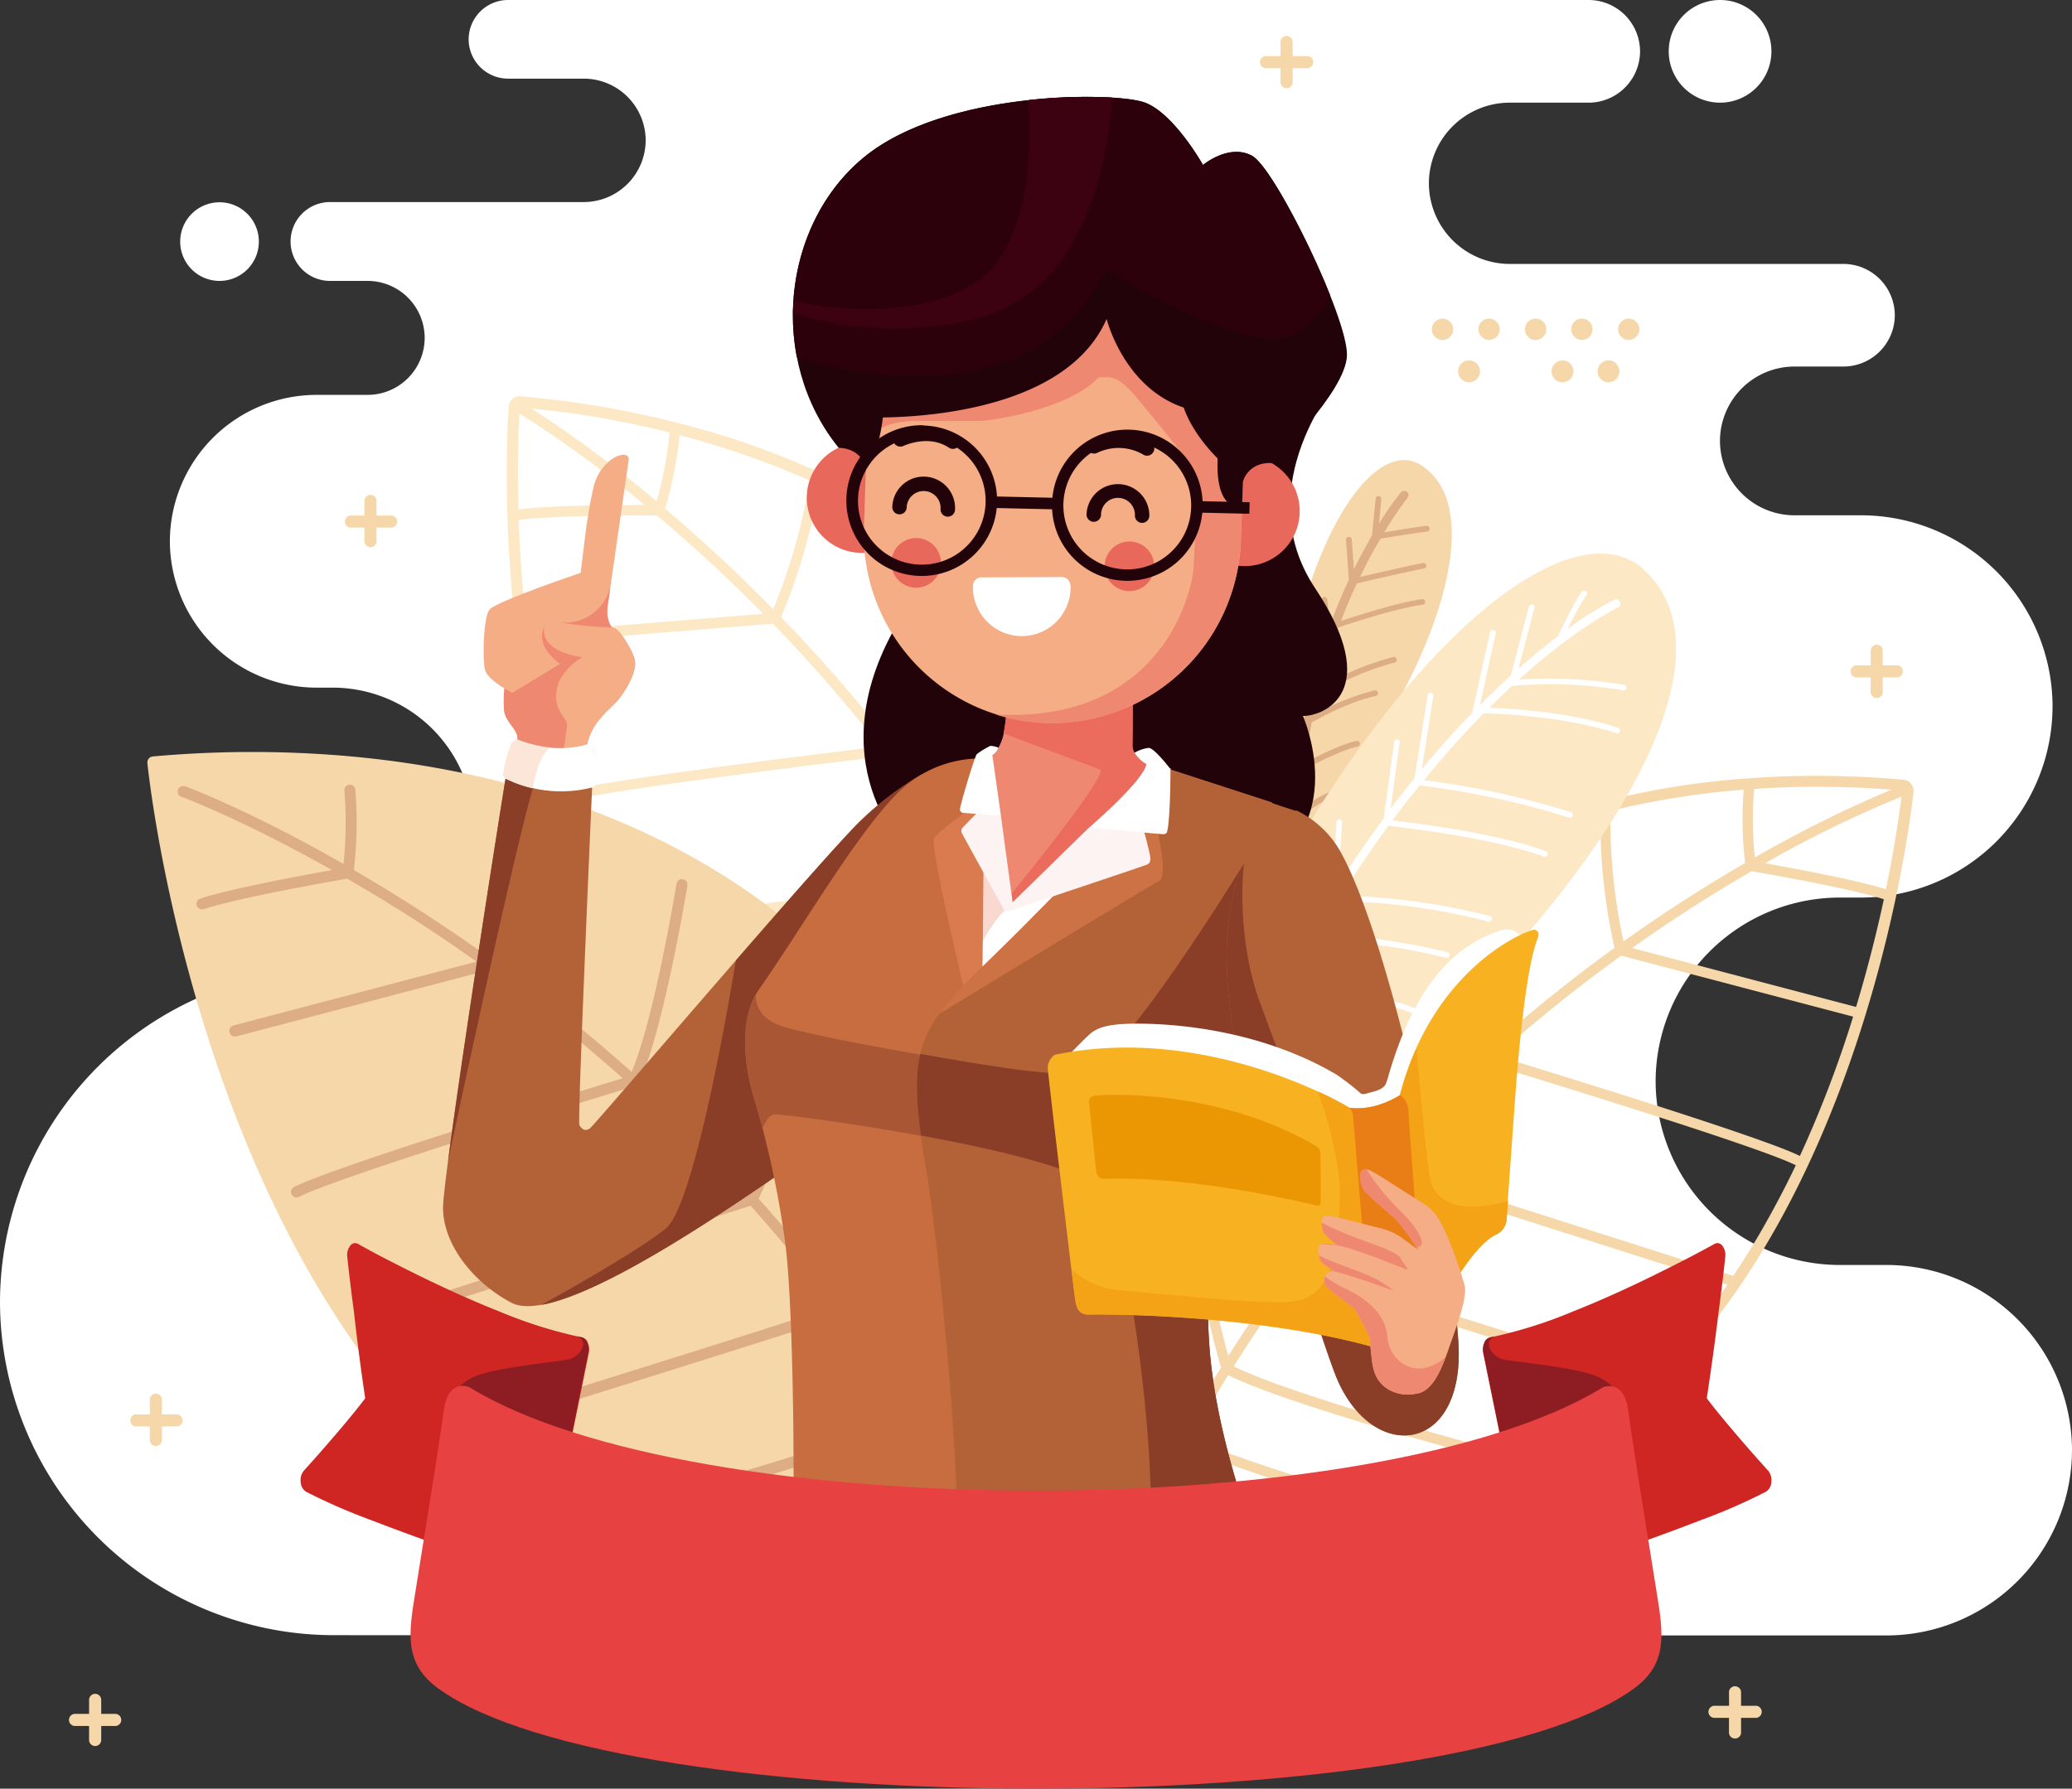
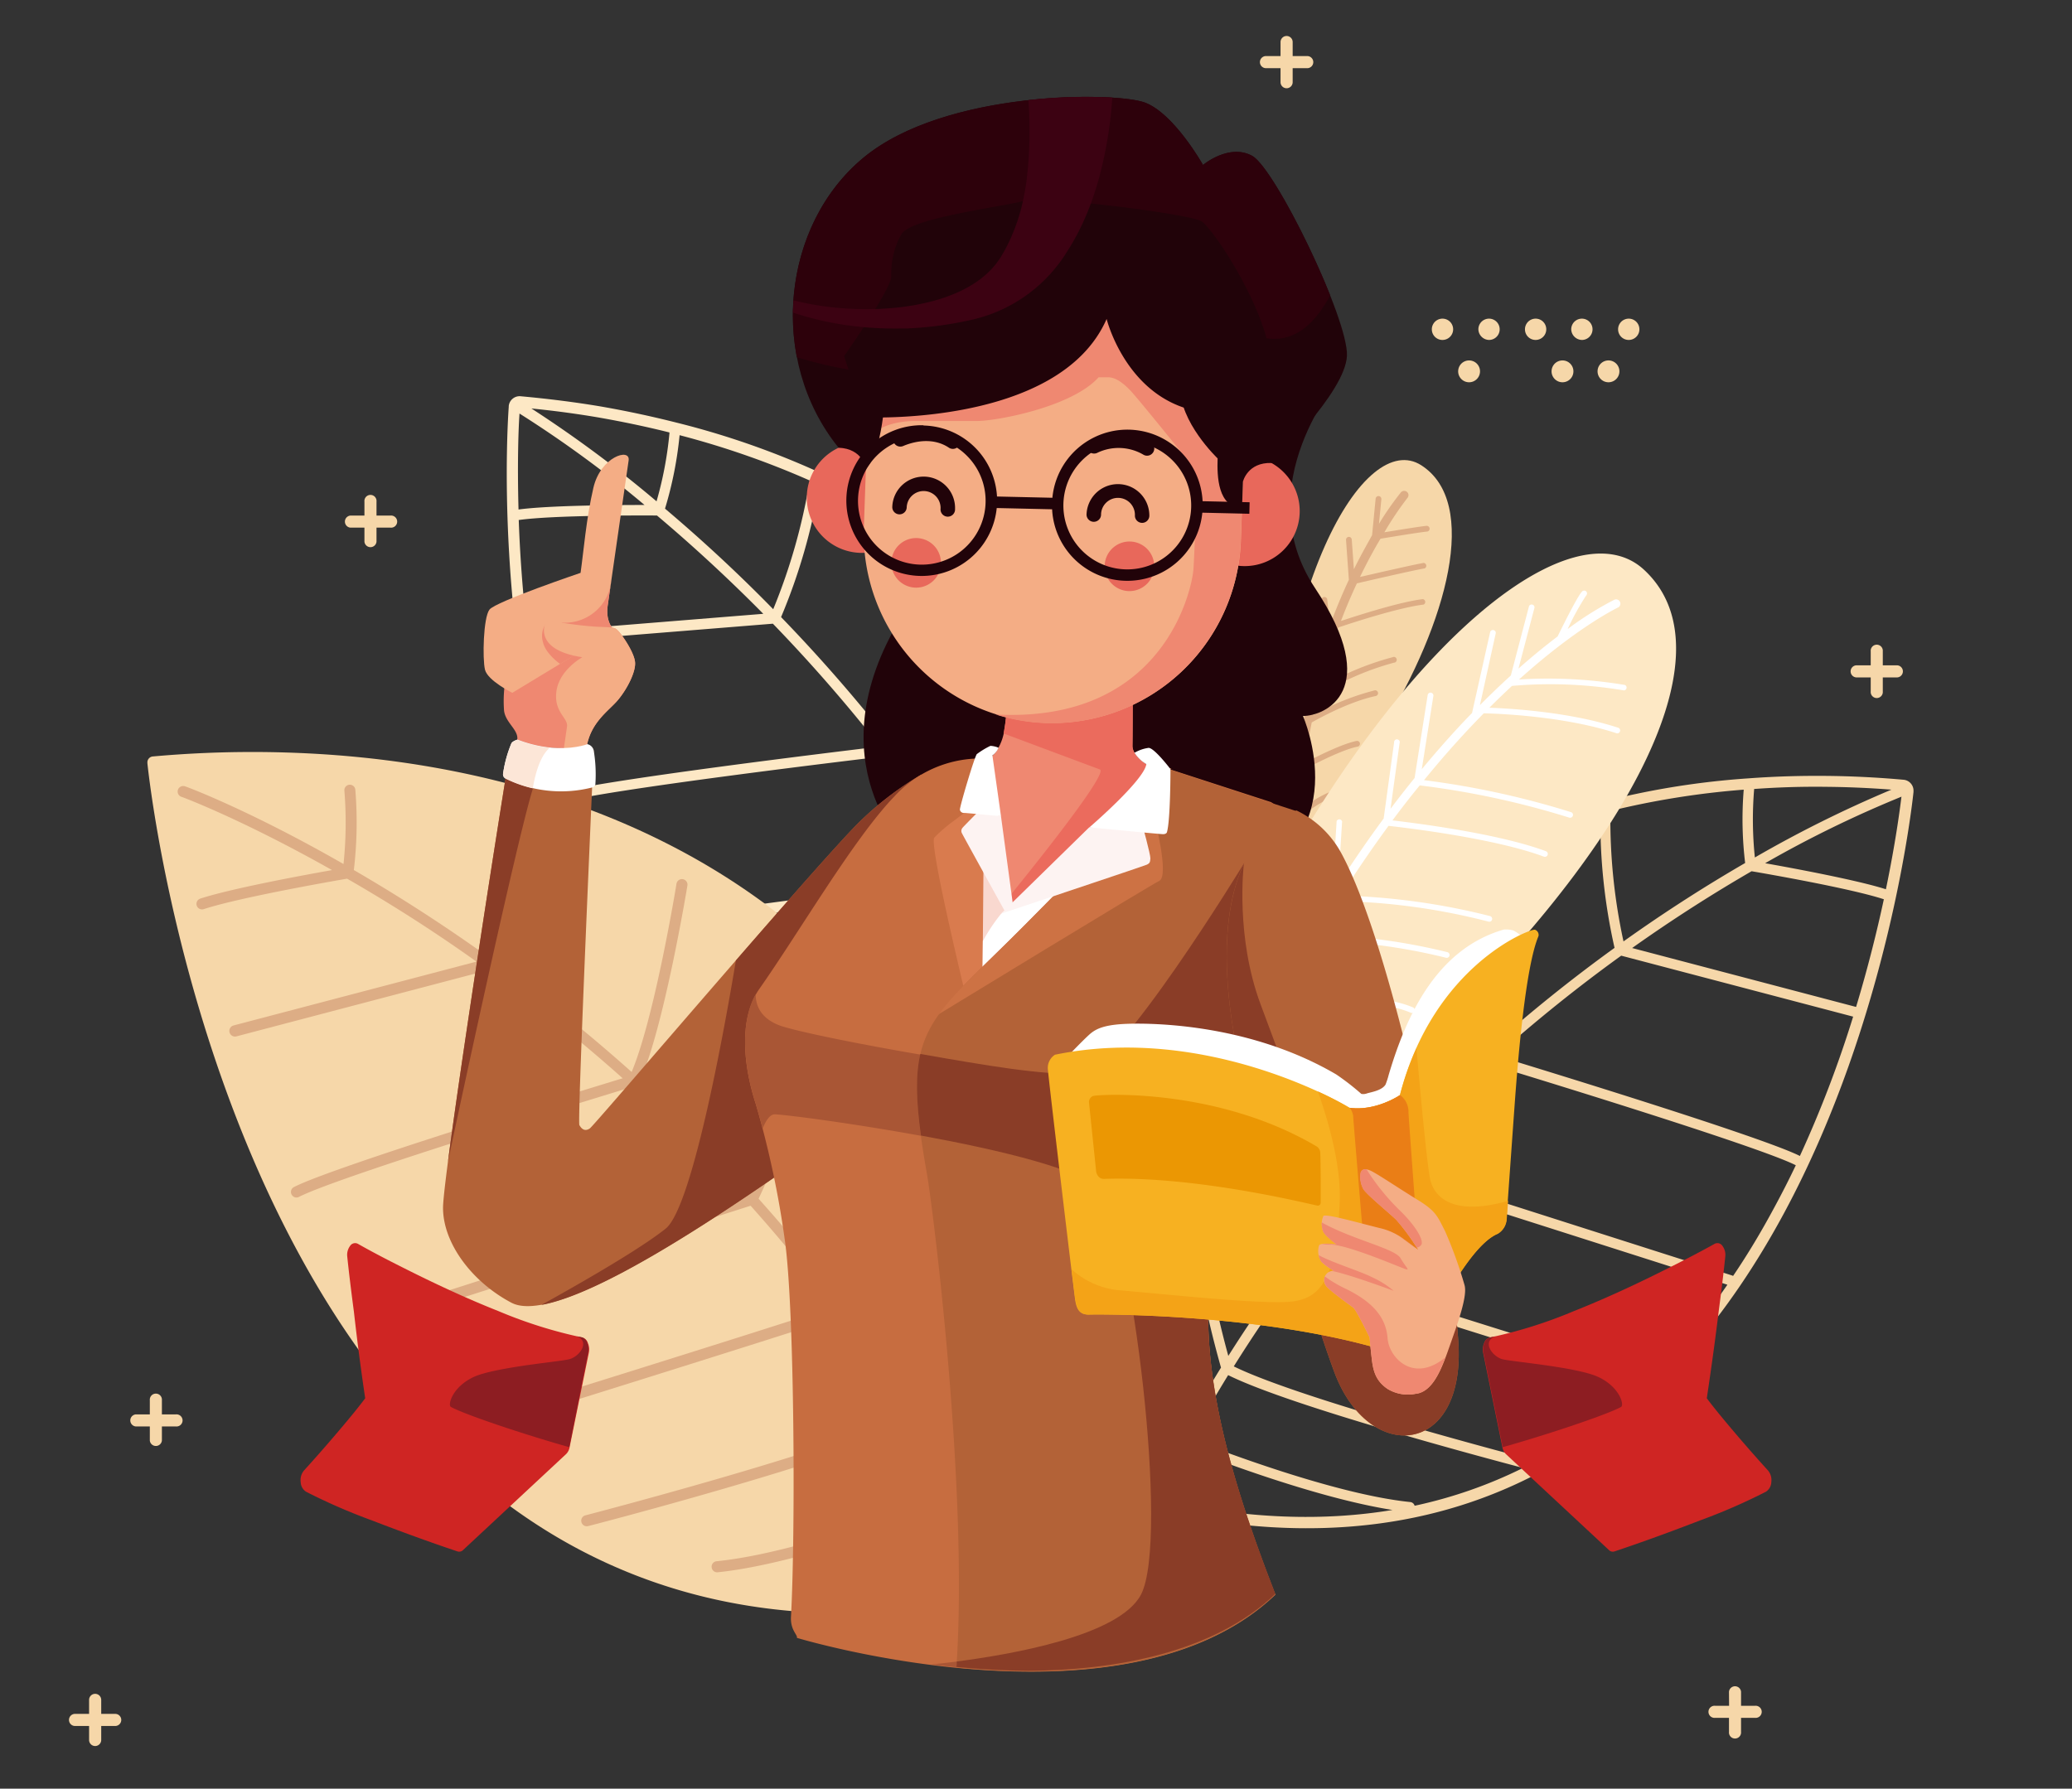
<svg xmlns="http://www.w3.org/2000/svg" viewBox="0 0 379.34 327.54">
  <rect x="0" y="0" width="379.34" height="327.54" fill="#333333" stroke="none" />
  <defs>
    <style>.cls-1{fill:#fff;}.cls-1,.cls-10,.cls-11,.cls-12,.cls-13,.cls-14,.cls-15,.cls-16,.cls-17,.cls-18,.cls-19,.cls-2,.cls-20,.cls-21,.cls-22,.cls-23,.cls-24,.cls-25,.cls-26,.cls-27,.cls-3,.cls-4,.cls-5,.cls-6,.cls-7,.cls-8,.cls-9{fill-rule:evenodd;}.cls-2{fill:#fde8c5;}.cls-3{fill:#f6d7a9;}.cls-4{fill:#ddad85;}.cls-5{fill:#210309;}.cls-6{fill:#ef8871;}.cls-7{fill:#f4ad85;}.cls-8{fill:#b36237;}.cls-9{fill:#8a3d27;}.cls-10{fill:#c76d40;}.cls-11{fill:#a95635;}.cls-12{fill:#d97b4e;}.cls-13{fill:#f9d8cf;}.cls-14{fill:#cd7244;}.cls-15{fill:#eb6b5d;}.cls-16{fill:#cf2523;}.cls-17{fill:#8d1d22;}.cls-18{fill:#e74142;}.cls-19{fill:#e8685b;}.cls-20{fill:#2d010b;}.cls-21{fill:#fdf3f2;}.cls-22{fill:#f7b121;}.cls-23{fill:#f4a317;}.cls-24{fill:#ea7e16;}.cls-25{fill:#3c0212;}.cls-26{fill:#fce6d7;}.cls-27{fill:#eb9703;}</style>
  </defs>
  <g id="Layer_2" data-name="Layer 2">
    <g id="OBJECTS">
-       <path class="cls-1" d="M61,299.43a61.16,61.16,0,0,1-61-61H0a61.15,61.15,0,0,1,61-61h0A25.85,25.85,0,0,0,86.75,151.7h0A25.85,25.85,0,0,0,61,125.92H57.91A26.88,26.88,0,0,1,31.1,99.12h0A26.88,26.88,0,0,1,57.91,72.31h9.41A10.46,10.46,0,0,0,77.75,61.88h0A10.46,10.46,0,0,0,67.32,51.44H60.4a7.22,7.22,0,0,1-7.2-7.2h0A7.22,7.22,0,0,1,60.4,37h46.5a11.35,11.35,0,0,0,11.31-11.32h0A11.35,11.35,0,0,0,106.9,14.4H93a7.22,7.22,0,0,1-7.2-7.2h0A7.22,7.22,0,0,1,93,0H290.86a9.43,9.43,0,0,1,9.4,9.4h0a9.43,9.43,0,0,1-9.4,9.4h-14.5A14.8,14.8,0,0,0,261.6,33.56h0a14.81,14.81,0,0,0,14.76,14.77H337.5a9.43,9.43,0,0,1,9.4,9.4h0a9.42,9.42,0,0,1-9.4,9.39h-9a13.65,13.65,0,0,0-13.61,13.62h0a13.65,13.65,0,0,0,13.61,13.62h12.28a35.08,35.08,0,0,1,35,35h0a35.08,35.08,0,0,1-35,35h-4A33.74,33.74,0,0,0,303.11,198h0a33.74,33.74,0,0,0,33.64,33.64h8.67a34,34,0,0,1,33.92,33.92h0a34,34,0,0,1-33.92,33.92ZM314.91,18.8a9.4,9.4,0,1,0-9.4-9.4,9.4,9.4,0,0,0,9.4,9.4ZM40.19,51.44a7.2,7.2,0,1,0-7.2-7.2A7.2,7.2,0,0,0,40.19,51.44Z" />
      <path class="cls-2" d="M211.46,229.94q1.9-7.49,3.15-14.65c.85-4.85,1.46-9.55,1.86-14.12,1.5-17.1,0-32.35-3.88-45.84a100.79,100.79,0,0,0-20.18-37.72,114.91,114.91,0,0,0-29.55-24.49,150.52,150.52,0,0,0-39-15.73q-7-1.77-14.11-3C105,73.6,100.14,73,95.31,72.56h0a2,2,0,0,0-2.17,1.81v.14c-.14,1.89-3,42.41,10,81.78,13.12,39.84,42.3,78.5,106.47,75.2a2,2,0,0,0,1.2-.47,2.06,2.06,0,0,0,.64-1.07ZM95.13,75.74A209.4,209.4,0,0,1,118,92.47c-5.35,0-17.49.08-23.07.83-.24-8.76,0-15.08.18-17.56ZM95,95.22h0c6.45-.9,22.84-.84,25.28-.82,5.93,5,12.55,11,19.46,18l-43.19,3.49c-.9-7.65-1.37-14.69-1.58-20.71Zm1.81,22.6,44.69-3.61a290,290,0,0,1,19.62,22.49c-8.93,1.07-51.61,6.26-59.08,8.5a214.5,214.5,0,0,1-5.23-27.38ZM102.54,147c7.53-2.3,54.63-7.95,60-8.58,5.23,6.77,10.4,14.1,15.36,22l-67.19,8.95a.84.84,0,0,0-.24.07c-2-4.56-3.77-9.19-5.3-13.84-.94-2.86-1.8-5.74-2.58-8.6Zm8.68,24.23,67.74-9c3.84,6.22,7.54,12.78,11,19.69-11,1.65-67,8.7-67.15,8.72a.86.86,0,0,0-.42.16,119.8,119.8,0,0,1-11.21-19.54Zm12.42,21.2c5.93-.75,58.35-7.36,67.26-8.75,3,6,5.8,12.26,8.41,18.77-13.63,4-57.73,7.38-57.86,7.39a.94.94,0,0,0-.65.33,92.56,92.56,0,0,1-17.16-17.74Zm19.11,19.22c7.07-.57,44.83-3.75,57.27-7.42q2.49,6.33,4.7,13c-5.15,1-28.18,5.46-42.36,4.4a1,1,0,0,0-.94.54,85.93,85.93,0,0,1-18.67-10.5Zm22.65,12c14.66.31,35.52-3.75,39.92-4.64q1.65,5.1,3.12,10.39c-16.66.73-30.89-1.43-43-5.75Zm44.51,3.9q-1.38-4.85-2.91-9.54c2.88-5,5.95-14,7.57-19,0,.65-.1,1.3-.15,1.95q-.6,6.77-1.84,14-1.08,6.15-2.67,12.68Zm5-33.52a1,1,0,0,0-1,.68s-3.93,13.34-7.72,20.81q-2.15-6.36-4.55-12.44a186.6,186.6,0,0,0,12.16-32.22,128.21,128.21,0,0,1,1.07,23.17Zm-1.59-26.49a1,1,0,0,0-.78.71,182.83,182.83,0,0,1-11.82,32.44c-2.54-6.26-5.28-12.28-8.16-18.07,1.69-3.07,11.59-21.41,15.07-35.74,1.13,2.9,2.14,5.88,3,9a108.55,108.55,0,0,1,2.66,11.7Zm-6.68-23.08a1,1,0,0,0-.57.68c-2.84,13-11.73,30.15-14.55,35.4-3.46-6.78-7.11-13.24-10.89-19.37,11.64-16.39,15.51-30.74,16.35-34.34a98.52,98.52,0,0,1,9.66,17.63Zm-11-19.46a1,1,0,0,0-.39.59s-2.94,15.52-15.76,33.83c-5-7.92-10.15-15.28-15.4-22.07,5.31-7.86,12.76-28.46,13.77-31.27a106.19,106.19,0,0,1,13,12.81q2.5,3,4.79,6.11Zm-19.3-20.17a.9.9,0,0,0-.16.29c0,.06-7.79,22-13.33,30.63A292,292,0,0,0,143,113a107.78,107.78,0,0,0,7-24.24q6.06,2.81,11.77,6.14a119.61,119.61,0,0,1,14.52,10ZM148.27,88a1.09,1.09,0,0,0-.07.24,107.52,107.52,0,0,1-6.64,23.32c-7-7.17-13.77-13.31-19.81-18.42a69.3,69.3,0,0,0,2.67-13.45A156.44,156.44,0,0,1,148.27,88Zm-25.71-8.78,0,.14a67.7,67.7,0,0,1-2.36,12.44,223.4,223.4,0,0,0-22.91-17q6.1.6,12.19,1.63C113.83,77.19,118.21,78.1,122.56,79.19Z" />
      <path class="cls-3" d="M188.36,290.42a204.18,204.18,0,0,0-.13-33.07c-3.58-40.18-20-68.84-43.25-88s-53.27-28.86-84.16-31.12a203.25,203.25,0,0,0-32.83.29,1.08,1.08,0,0,0-1,1.18.34.34,0,0,0,0,.1c.32,3.09,19.37,184.4,160.51,151.69A1.08,1.08,0,0,0,188.36,290.42Z" />
      <path class="cls-4" d="M33.9,144a1,1,0,0,0-.72,1.9c.1,0,11.13,4.13,27.61,13.43-5.64,1-18.52,3.39-24.12,5.22a1,1,0,0,0,.63,1.93c6.57-2.15,23.69-5.14,26.25-5.58C70.67,165,78.7,170,87.23,176.09L42.76,187.78a1,1,0,0,0,.52,2l46.09-12.12A307.14,307.14,0,0,1,114,197.45c-9.15,2.79-53,16.23-60.18,19.92a1,1,0,0,0-.44,1.36,1,1,0,0,0,1.36.44c7.4-3.8,55.57-18.48,61-20.14,6.72,6.1,13.48,12.79,20.13,20.11L67.43,241a1,1,0,1,0,.62,1.93l69.37-22.14c5.17,5.78,10.26,11.94,15.19,18.5-11.15,3.78-68.33,21.56-68.5,21.61a1,1,0,0,0,.6,1.94c.18-.06,59.6-18.55,69.18-21.84,4.22,5.71,8.34,11.72,12.28,18-13.51,6.67-58.91,18.46-59,18.49a1,1,0,0,0-.72,1.24,1,1,0,0,0,1.23.72c.14,0,46-11.94,59.61-18.72q3.78,6.14,7.32,12.67c-5.18,2.05-28.41,11-43.41,12.49a1,1,0,0,0-.91,1.11,1,1,0,0,0,1.11.91c15.47-1.58,39.42-10.83,44.18-12.72q2.75,5.16,5.32,10.55a1,1,0,1,0,1.83-.88q-2.7-5.64-5.58-11c3-8.29,4.87-25.34,4.87-25.39a1,1,0,1,0-2-.22s-1.62,14.66-4.19,23.16q-3.42-6.24-7.06-12.14A196.6,196.6,0,0,0,175.59,221a1,1,0,0,0-.94-1.08,1,1,0,0,0-1.08.94A193.8,193.8,0,0,1,167.26,257c-3.82-6.06-7.8-11.84-11.88-17.35,1.23-3.63,8.54-25.85,9.15-41.57a1,1,0,0,0-1-1.05,1,1,0,0,0-1.05,1c-.54,14.12-6.63,33.67-8.6,39.68-4.87-6.45-9.89-12.51-15-18.2,10.52-22.28,10.71-39.8,10.71-39.85a1,1,0,1,0-2,0c0,.05-.19,16.75-10.16,38.26-6.66-7.35-13.45-14.06-20.19-20.18,4.38-9.87,8.6-35.51,8.61-35.58a1,1,0,0,0-2-.33c0,.08-4,24.47-8.21,34.47a310.71,310.71,0,0,0-25-20.11c3.22-12.85,2.85-26.87,2.85-26.91a1,1,0,0,0-2,0,113.81,113.81,0,0,1-2.59,25.6c-8.68-6.19-16.86-11.35-24.12-15.56a73.87,73.87,0,0,0,.27-14.71,1,1,0,1,0-2,.18,73.08,73.08,0,0,1-.16,13.43C45.64,148.32,34,144,33.9,144Z" />
      <path class="cls-3" d="M209.44,274.59q-.56-7.54-.52-14.67c0-4.82.24-9.47.63-13.94,1.5-16.75,5.57-31.2,11.63-43.54a98.72,98.72,0,0,1,26-32.91A112.37,112.37,0,0,1,279.85,151a147.07,147.07,0,0,1,40.27-8.47c4.68-.35,9.39-.49,14.12-.45s9.56.28,14.3.71h0a2,2,0,0,1,1.78,2.12l0,.13c-.19,1.85-4.46,41.41-23.73,77.16-19.5,36.16-54.29,68.43-115.62,54.22a2,2,0,0,1-1.07-.67,1.94,1.94,0,0,1-.44-1.14ZM348.16,145.87a207.67,207.67,0,0,0-25,12.2c5.16.92,16.86,3.09,22.11,4.77,1.74-8.4,2.56-14.55,2.85-17Zm-3.24,18.81h0c-6.07-2-21.88-4.74-24.24-5.14-6.58,3.81-14,8.47-21.87,14.06l41,10.79c2.18-7.22,3.84-13.93,5.08-19.7Zm-5.63,21.49L296.81,175A283.68,283.68,0,0,0,274,193.32c8.43,2.57,48.7,14.91,55.52,18.36a209.26,209.26,0,0,0,9.75-25.51Zm-10.54,27.2c-6.86-3.51-51.32-17.06-56.35-18.59-6.21,5.63-12.45,11.81-18.59,18.57l63.26,20.2a1.12,1.12,0,0,1,.22.1c2.72-4,5.22-8.21,7.49-12.43q2.12-3.9,4-7.85Zm-12.54,21.87-63.78-20.36c-4.77,5.34-9.47,11-14,17.09,10.3,3.49,63.1,19.91,63.26,20a.85.85,0,0,1,.38.22,117,117,0,0,0,14.17-16.92Zm-15.62,18.32c-5.6-1.74-55-17.14-63.37-20-3.9,5.27-7.7,10.82-11.34,16.65,12.47,6.16,54.41,17.05,54.53,17.08a.94.94,0,0,1,.57.44,91.37,91.37,0,0,0,19.61-14.16Zm-21.74,15.25c-6.72-1.77-42.6-11.33-54-17q-3.49,5.67-6.76,11.71c4.78,1.88,26.24,10.12,40.09,11.53a.93.93,0,0,1,.81.68,84.37,84.37,0,0,0,19.82-6.91Zm-23.91,7.69c-14.2-2.22-33.62-9.72-37.7-11.34q-2.48,4.63-4.8,9.49c15.93,3.57,30,3.93,42.5,1.85Zm-43.6-3.89q2.16-4.44,4.44-8.7c-1.91-5.31-3.33-14.51-4-19.67l-.18,1.91q-.58,6.63-.62,13.77,0,6.12.39,12.69Zm1-33.18a.92.92,0,0,1,.81.82s1.49,13.55,3.86,21.4q3.17-5.77,6.53-11.22a183.38,183.38,0,0,1-6.18-33.17,124.42,124.42,0,0,0-5,22.17Zm6.08-25.28a.92.92,0,0,1,.63.82,178.92,178.92,0,0,0,5.83,33.32q5.3-8.4,11-16c-1.1-3.26-7.49-22.65-8.38-37.06q-2.39,3.89-4.46,8.12a107.81,107.81,0,0,0-4.59,10.82ZM228.83,193a1,1,0,0,1,.44.76c.49,13,6.12,31.09,7.94,36.64,4.5-5.95,9.13-11.55,13.83-16.81-8.4-17.81-9.67-32.31-9.86-35.93A95.89,95.89,0,0,0,228.83,193Zm13.92-16.88a1,1,0,0,1,.27.64s.17,15.46,9.38,35.33c6.16-6.78,12.42-13,18.65-18.64-3.77-8.49-7.41-29.63-7.9-32.53a105.72,105.72,0,0,0-14.73,10.13q-2.92,2.41-5.67,5.07ZM264.83,160a1.15,1.15,0,0,1,.11.31c0,.07,3.72,22.59,7.58,31.84a283.13,283.13,0,0,1,23.07-18.58A105.45,105.45,0,0,1,293,149q-6.33,1.65-12.41,3.89A118.51,118.51,0,0,0,264.83,160Zm30-11.49a1,1,0,0,1,0,.25,105,105,0,0,0,2.4,23.63c8-5.71,15.56-10.47,22.27-14.36a66.74,66.74,0,0,1-.26-13.43,152.17,152.17,0,0,0-24.44,3.91Zm26.31-4.05a.38.38,0,0,1,0,.15,67.12,67.12,0,0,0,.14,12.41,219.92,219.92,0,0,1,25-12.42q-6-.47-12-.52Q327.69,144,321.11,144.48Z" />
      <path class="cls-3" d="M242.63,161c.76-6,3.16-15.64,10.3-27.33,12.14-19.82,17.95-41.66,7.26-48.48-10.29-6.57-27.48,21.55-28,73.79l10.4,2Z" />
      <path class="cls-4" d="M257.68,91.17a.78.78,0,0,0-.11-1.11.79.79,0,0,0-1.11.12,54.72,54.72,0,0,0-4,5.74l.44-4.51a.54.54,0,0,0-.47-.57.53.53,0,0,0-.58.47l-.65,6.7c-1,1.79-2.17,3.87-3.33,6.23l-.39-5.44a.53.53,0,0,0-.56-.49.54.54,0,0,0-.49.57l.52,7.29c-1.16,2.49-2.33,5.26-3.45,8.29l-.51-4.71a.53.53,0,0,0-1.05.12l.75,6.87c-1.11,3.22-2.15,6.72-3,10.48l-1-4.44a.52.52,0,1,0-1,.23l1.46,6.59c-.78,3.58-1.44,7.38-1.92,11.39L236,138.55a.53.53,0,0,0-.7-.25.53.53,0,0,0-.25.7l1.88,4c-.32,3.08-.54,6.28-.62,9.6l-1.25-2.39a.53.53,0,0,0-.93.49l2.14,4.11c0,1.64,0,3.3.06,5l1.59.31c-.06-1.7-.08-3.36-.07-5,.89-.94,3.08-3.18,4.45-3.75a.53.53,0,0,0,.28-.69.53.53,0,0,0-.69-.28,16.41,16.41,0,0,0-4,3.19c0-1.28.06-2.55.12-3.8a22.33,22.33,0,0,1,5.7-3.73.53.53,0,0,0,.3-.68.52.52,0,0,0-.68-.3,21.14,21.14,0,0,0-5.24,3.28q.22-3.84.68-7.45c1.67-.89,7-3.66,9.79-4.19a.53.53,0,0,0,.41-.62.52.52,0,0,0-.61-.42c-2.6.51-7.26,2.83-9.43,4q.51-3.84,1.22-7.39c1.63-.92,7-3.84,11.73-4.84a.53.53,0,0,0,.4-.63.52.52,0,0,0-.62-.4,47.08,47.08,0,0,0-11.24,4.52q.38-1.76.78-3.42a50.79,50.79,0,0,1,14-6.17.53.53,0,1,0-.26-1A52.32,52.32,0,0,0,241.57,126,112.62,112.62,0,0,1,245,114.91c2.24-.76,11-3.64,15.63-4.2a.53.53,0,0,0-.13-1c-4.31.52-11.94,3-15,4,.95-2.5,1.94-4.79,2.92-6.89,2.21-.51,10.4-2.4,12.41-2.74a.53.53,0,0,0-.17-1c-1.85.31-8.71,1.89-11.67,2.57,1.31-2.72,2.59-5.07,3.75-7,2.12-.35,7.23-1.19,8.52-1.31a.52.52,0,0,0,.47-.57.53.53,0,0,0-.57-.48c-1.15.11-5.28.78-7.71,1.18A59.22,59.22,0,0,1,257.68,91.17Z" />
      <path class="cls-2" d="M222.38,241.64C226.8,231,236.93,212.77,259.27,192c35.36-32.85,59.22-71.52,41.7-87.68-17.19-15.87-68.85,32.77-99,133.36A110.25,110.25,0,0,0,222.38,241.64Z" />
      <path class="cls-1" d="M212.72,235.08a25.49,25.49,0,0,1,8.22-.6.54.54,0,0,0,.57-.48.54.54,0,0,0-.49-.57,27.41,27.41,0,0,0-7.91.48q.84-2.5,1.7-4.95c1.77-.42,7.52-1.76,9.71-2.1a.53.53,0,0,0,.44-.6.54.54,0,0,0-.61-.44c-2,.31-6.88,1.43-9.14,2q1.62-4.56,3.27-8.89a120.84,120.84,0,0,1,13.24-1.78.51.51,0,0,0,.48-.56.53.53,0,0,0-.56-.49,126.33,126.33,0,0,0-12.73,1.67c1.12-2.91,2.26-5.74,3.4-8.5a174.58,174.58,0,0,1,18.9-2.54.54.54,0,0,0,.49-.57.52.52,0,0,0-.56-.48,172,172,0,0,0-18.34,2.43c1.51-3.62,3-7.1,4.58-10.47,2.46-.63,12.68-3.07,20.93-2.24a.52.52,0,1,0,.11-1c-7.68-.79-17,1.22-20.48,2.06,1.9-4.12,3.83-8,5.77-11.79,3.42-.52,17.25-2.38,24.57.78a.53.53,0,0,0,.69-.28.52.52,0,0,0-.27-.69c-7.11-3.06-19.94-1.6-24.39-1q3.1-5.94,6.22-11.27a108.87,108.87,0,0,1,24.2,3.17.53.53,0,0,0,.64-.37.54.54,0,0,0-.38-.65,110.35,110.35,0,0,0-23.85-3.19Q243,168,244.84,165a118.31,118.31,0,0,1,27.7,3.77.52.52,0,0,0,.63-.38.53.53,0,0,0-.38-.64A122.42,122.42,0,0,0,245.5,164c2.93-4.62,5.85-8.87,8.71-12.77,3.19.35,19.41,2.27,28.45,5.64a.52.52,0,1,0,.36-1c-8.67-3.24-23.79-5.14-28.09-5.64,1.67-2.25,3.33-4.39,5-6.41a154.67,154.67,0,0,1,27.36,5.9.53.53,0,0,0,.67-.34.52.52,0,0,0-.34-.66,154.83,154.83,0,0,0-26.91-5.86c3.82-4.69,7.5-8.75,10.94-12.24,2.66.06,14.69.5,24.33,3.66a.53.53,0,0,0,.33-1c-8.86-2.91-19.69-3.54-23.64-3.68,1.42-1.43,2.81-2.75,4.14-4a80.88,80.88,0,0,1,20.52.83.53.53,0,0,0,.17-1,85.43,85.43,0,0,0-19.4-1c10.81-9.73,18.08-13.16,18.14-13.19a.79.79,0,0,0-.69-1.42,60.51,60.51,0,0,0-8.54,5.36,48.87,48.87,0,0,1,3.38-6.13.52.52,0,0,0-.72-.76c-.81.77-3.56,6.33-4.5,8.25-2.14,1.62-4.54,3.56-7.17,5.89l2.94-11.18a.53.53,0,0,0-1-.27l-3.34,12.72c-1.8,1.63-3.68,3.44-5.65,5.41L273.83,116a.51.51,0,0,0-.39-.62.52.52,0,0,0-.63.39l-3.31,14.79c-2.93,3-6,6.44-9.2,10.29l2.12-13.41a.53.53,0,0,0-.44-.6.52.52,0,0,0-.6.43l-2.4,15.2c-1.45,1.79-2.92,3.66-4.4,5.63l1.65-12a.52.52,0,1,0-1-.14l-1.91,13.92q-4.11,5.56-8.33,12.1l.72-11.55a.53.53,0,0,0-1-.07l-.84,13.45q-1.65,2.63-3.32,5.42l-.07-8.69a.53.53,0,1,0-1,0l.09,10.44q-3.09,5.25-6.15,11.07l-.39-9.62a.51.51,0,0,0-.54-.5.53.53,0,0,0-.51.54l.46,11.44q-2.67,5.17-5.3,10.79l-.72-8.47a.53.53,0,0,0-1.05.08l.88,10.31c-1.53,3.31-3,6.74-4.53,10.28l-1.52-7.46a.53.53,0,0,0-.62-.41.52.52,0,0,0-.41.62l1.83,9q-1.61,3.88-3.18,8l-2.15-6.18a.52.52,0,0,0-.67-.32.51.51,0,0,0-.32.66l2.55,7.36q-1.44,3.78-2.85,7.73l-1.62-3.95a.52.52,0,0,0-1,.4l2.06,5c-.7,2-1.39,4-2.07,6l-2.42-3a.52.52,0,0,0-.74-.08.53.53,0,0,0-.08.74l2.84,3.53c-.55,1.67-1.11,3.37-1.65,5.08l1.55.34Q211.92,237.48,212.72,235.08Z" />
      <path class="cls-3" d="M316.54,309.79a1.11,1.11,0,0,1,2.21,0v2.57h2.57a1.11,1.11,0,1,1,0,2.21h-2.57v2.57a1.11,1.11,0,1,1-2.21,0v-2.57H314a1.11,1.11,0,1,1,0-2.21h2.56Z" />
      <path class="cls-3" d="M234.44,7.7a1.11,1.11,0,1,1,2.22,0v2.57h2.56a1.11,1.11,0,1,1,0,2.21h-2.56v2.57a1.11,1.11,0,0,1-2.22,0V12.48h-2.56a1.11,1.11,0,1,1,0-2.21h2.56Z" />
      <path class="cls-3" d="M66.72,91.84a1.11,1.11,0,1,1,2.21,0v2.57H71.5a1.11,1.11,0,1,1,0,2.21H68.93v2.57a1.11,1.11,0,0,1-2.21,0V96.62H64.15a1.11,1.11,0,0,1,0-2.21h2.57Z" />
      <path class="cls-3" d="M27.43,256.41a1.11,1.11,0,1,1,2.21,0V259h2.57a1.11,1.11,0,1,1,0,2.21H29.64v2.57a1.11,1.11,0,0,1-2.21,0v-2.57H24.86a1.11,1.11,0,0,1,0-2.21h2.57Z" />
      <path class="cls-3" d="M342.49,119.27a1.11,1.11,0,1,1,2.21,0v2.56h2.57a1.11,1.11,0,0,1,0,2.22H344.7v2.56a1.11,1.11,0,1,1-2.21,0v-2.56h-2.57a1.11,1.11,0,0,1,0-2.22h2.57Z" />
      <path class="cls-3" d="M16.31,311.28a1.11,1.11,0,0,1,2.22,0v2.56h2.56a1.11,1.11,0,0,1,0,2.22H18.53v2.56a1.11,1.11,0,0,1-2.22,0v-2.56H13.74a1.11,1.11,0,0,1,0-2.22h2.57Z" />
      <path class="cls-3" d="M264.08,62.25a1.95,1.95,0,1,0-1.94-1.94A1.94,1.94,0,0,0,264.08,62.25Z" />
      <path class="cls-3" d="M272.61,62.25a1.95,1.95,0,1,0-1.95-1.94A2,2,0,0,0,272.61,62.25Z" />
      <path class="cls-3" d="M281.14,62.25a1.95,1.95,0,1,0-1.95-1.94A1.94,1.94,0,0,0,281.14,62.25Z" />
      <path class="cls-3" d="M289.66,62.25a1.95,1.95,0,1,0-2-1.94A2,2,0,0,0,289.66,62.25Z" />
      <path class="cls-3" d="M298.19,62.25a1.95,1.95,0,1,0-1.95-1.94A1.94,1.94,0,0,0,298.19,62.25Z" />
      <path class="cls-3" d="M268.9,70a2,2,0,1,0-1.94-2A2,2,0,0,0,268.9,70Z" />
      <path class="cls-3" d="M286,70a2,2,0,1,0-1.94-2A2,2,0,0,0,286,70Z" />
      <path class="cls-3" d="M294.48,70a2,2,0,1,0-2-2A2,2,0,0,0,294.48,70Z" />
      <path class="cls-5" d="M232.56,62l12.72,7.26s-17,19.65-4.52,38.43,1.82,23.42-2.22,23.42c0,0,10.3,23.22-13.32,30.7s-58.76-5.66-58.76-5.66S148.67,139.69,165,113,232.56,62,232.56,62Z" />
      <path class="cls-6" d="M102.17,113.9a61.74,61.74,0,0,0,7.18.87c3.16.13,3.2.09,3.91.85s2.8,3.79,3,5.58-1.46,5-3.14,7-5.07,4.08-5.76,8.84l-2.7,2.63-10.36-1.49s.15-1,.4-2.76-2.15-3.07-2.42-5.29a24.25,24.25,0,0,1,.43-6.63C93.1,121,94,114.8,94,114.8S96,113.28,102.17,113.9Z" />
      <path class="cls-7" d="M109.4,117.41l2.67-2.48s-1.21-1.29-.81-4.06,3.49-24.21,3.83-26.56-5.12-.71-6.45,5-1.79,11.69-2.35,15.59c0,0-15.55,5.26-16.68,6.73s-1.3,9-.82,11,5,4.24,5,4.24Z" />
      <path class="cls-6" d="M110.28,116.59l1.79-1.66s-1.21-1.29-.81-4.06l.68-4.73a8.55,8.55,0,0,1-9.13,7.87l1.38,3.32Z" />
      <path class="cls-6" d="M102.55,121.58l3.75-2.28-4.23-3.93-2.17-1.12a4,4,0,0,0-.48,3.39C99.82,119.39,101.74,121,102.55,121.58Z" />
      <path class="cls-7" d="M102.17,113.9a61.74,61.74,0,0,0,7.18.87c3.16.13,3.2.09,3.91.85s2.8,3.79,3,5.58-1.46,5-3.14,7-5.07,4.08-5.76,8.84l-2.7,2.63-1.77-.26.92-6.37c.23-1.6-2.49-2.64-1.93-6.52s4.73-6.17,4.73-6.17c-6.72-1-7.17-4-7-5.36s.81-1.27.89-1.26Q101.3,113.81,102.17,113.9Z" />
      <path class="cls-8" d="M168.69,141.84A58.63,58.63,0,0,0,156.85,151c-9.08,9.29-47.95,55-48.86,55.63s-1.52.1-1.92-.61,2.63-68.5,2.63-68.5a1.52,1.52,0,0,0-1.17-1.17s-5.28,2.07-12.8-.84c0,0-.85.24-1.1.67s-12.52,78.55-12.52,85,5.25,13.53,12.52,17.37c10.64,5.61,55-28.18,64.81-34.53l14.43-41.18C171.44,154.59,168.9,142.79,168.69,141.84Z" />
      <path class="cls-9" d="M168.69,141.84A58.63,58.63,0,0,0,156.85,151c-3.8,3.89-12.84,14.18-22.12,24.87-1.86,11.18-7.85,45-12.83,49.09-6,4.83-22.66,13.91-22.79,14,15.78-2.84,50.75-29.36,59.33-34.91l14.43-41.18c-1.43-8.22-4-20-4.18-21ZM103.27,137h0s-3,.67-5.36,6.41S82,212.59,82,212.83c2.82-21.69,11.43-76.33,11.64-76.69s1.1-.67,1.1-.67A22,22,0,0,0,103.27,137Z" />
      <path class="cls-10" d="M238.31,151.55a37.22,37.22,0,0,0-5.59-4.66l-18.47-6c-9.32-1-20.49-.57-35.06-2a21.43,21.43,0,0,0-15.5,7c-7.46,7.78-17.27,24.67-24.7,35.24-3.49,5-3.18,13.15-.61,21.07h0a172.58,172.58,0,0,1,5.32,25c1.78,12.6,1.94,54.09,1.11,68.88-.13,2.45,1.28,3.32,1.08,3.84,0,0,60.22,18.24,87.6-7.89-20.92-53.5-11.46-66.57,1.1-103.36.47-1.38.93-2.8,1.36-4.25C238.74,171.91,239.07,157.73,238.31,151.55Z" />
      <path class="cls-11" d="M138.35,182.06c-2.8,5-2.37,12.65,0,20.05h0s.52,1.64,1.27,4.54c.56-1.37,1.29-2.53,2.13-2.59,2.08-.15,54.14,6.79,59.75,14s12.61,63.8,7.37,73.93c-4.79,9.25-33.43,12.32-38.34,12.79A146.89,146.89,0,0,0,188.17,306c15.94-.08,32.81-3.31,44.1-14.08-20.92-53.5-11.46-66.57,1.1-103.36A87.76,87.76,0,0,0,237.76,170c.36-3.48.68-6.51.89-9.21,0-.7,0-1.38,0-2-5.25-4.7-11.59-7.42-14.81,2.21-6.1,18.23-17.12,35.18-26.06,35.68s-48.38-6.63-54.91-8.85C139.14,186.47,138.35,184,138.35,182.06Z" />
      <path class="cls-12" d="M178.56,147.4s-2,1.4-3.9,2.89a26.54,26.54,0,0,0-3.61,3.09c-1.05,1.37,6.62,32.55,6.62,32.55L188,183.18Z" />
      <polygon class="cls-13" points="180.14 148.7 179.77 192.15 199.9 161.74 194.79 162.09 184.87 165.72 180.14 148.7" />
      <path class="cls-1" d="M179.94,172.33l-.07,8.15a40,40,0,0,0,6.44-1,24.09,24.09,0,0,0,3.48-2.45l10.11-15.28-5.11.35-8,2.94-3.51,2.29A33.43,33.43,0,0,0,179.94,172.33Z" />
      <path class="cls-8" d="M214.46,140.66a23.69,23.69,0,0,1-2.69,0c-6.41,11.06-14.73,19.26-24.28,28.89-18.21,18.37-22.61,18.24-17.81,45.27,1.11,6.23,7.67,58.24,5.41,90.55,19.28,1.9,43.62.72,58.4-13.38-19.1-48.85-12.88-64-2.09-94.26a1.17,1.17,0,0,0,0-.11h0l0,0a1.83,1.83,0,0,1,.14-.28c8.2-16.29,7.92-48.1,5.75-48.83l-23.11-7.57Z" />
      <path class="cls-9" d="M168.49,193c-.87,3.77-.8,8.37.11,14.94,14.49,2.65,30,6.34,32.93,10.11,5.61,7.24,12.61,63.8,7.37,73.93-3.94,7.61-24,11-33.74,12.27,0,.35,0,.69-.07,1,4.21.41,8.65.68,13.19.7,15.9-.09,33.94-3.33,45.21-14.08-20.92-53.5-11.46-66.57,1.1-103.36,2-5.89,2.55-12.55,3.17-18.62.36-3.48.68-6.51.89-9.21,0-.7,0-1.38,0-2-5.25-4.7-10.93-.54-10.93-.54s-23.18,38.06-29.94,38.43S180.57,195.11,168.49,193Z" />
      <path class="cls-8" d="M237.36,148.41a18.35,18.35,0,0,1,8.24,7.89c9.15,16.89,19.92,67.51,21.39,89.33,1.42,21.08-16.38,22.64-22.7,5.63-5-13.37-15.73-50.54-15.73-50.54S215.23,158.48,237.36,148.41Z" />
      <path class="cls-9" d="M266.16,237.33c.38,3.07.67,5.87.83,8.3,1.42,21.08-16.38,22.64-22.7,5.63-5-13.37-15.73-50.54-15.73-50.54s-8.37-26.51-.83-42.53c-.06.46-1.55,13.33,3.05,25.7,4.68,12.6,18.37,49.21,19.77,53.92C251.24,240.17,258.79,239.05,266.16,237.33Z" />
      <path class="cls-14" d="M206.86,148.09c-5.54,7.57-12.09,14.07-19.37,21.41S175,181.32,171.88,185.71c.09-.06,38.43-23.45,40.36-24.41s-1-12-1-12Z" />
      <path class="cls-6" d="M207.77,108.23l-.38,8.44s0,17.28-.06,19.91c0,1.31,1.28,2.74,3.52,4-3.32,5.08-19.4,26-25.37,25.34s-5.59-26.24-5.59-26.24a9,9,0,0,0,2.33-1.83,9.59,9.59,0,0,0,1.7-4.54c.94-5.46.32-13.65-1.77-16.33C179.27,113.25,207.77,108.23,207.77,108.23Z" />
      <path class="cls-15" d="M207.77,108.23l-.38,8.44s0,17.28-.06,19.91c0,1.31,1.28,2.74,3.52,4-3.32,5.08-19.4,26-25.37,25.34a2.27,2.27,0,0,1-1-.35l-.51-.41,0,0s19.33-23.53,17.39-24.26l-17.64-6.59c.07-.32.13-.64.19-1,.94-5.46.32-13.65-1.77-16.33C179.27,113.25,207.77,108.23,207.77,108.23Z" />
      <path class="cls-16" d="M66.86,256.05c-1.32,1.76-2.72,3.45-4.1,5.09-2.34,2.78-4.72,5.51-7.13,8.16a2.75,2.75,0,0,0-.58,2.1,2.17,2.17,0,0,0,1,1.77,107.61,107.61,0,0,0,12,5.23c5.19,2,10.44,3.93,15.67,5.68a1,1,0,0,0,1.1-.28l18.83-17.54a2.3,2.3,0,0,0,.63-1.23l3.51-17.26a3,3,0,0,0-.17-1.85,1.47,1.47,0,0,0-1-1,84.53,84.53,0,0,1-15.36-4.83c-6-2.38-11.87-5.13-17.71-8.08-2.69-1.35-5.39-2.75-8-4.23a1.09,1.09,0,0,0-1.45.36,2.75,2.75,0,0,0-.52,2c.35,3.39.78,6.76,1.22,10.12Q65.69,248.2,66.86,256.05Z" />
      <path class="cls-17" d="M104.22,265c-6.74-1.87-18.75-5.78-21.66-7.36-.64-.34.25-3.7,4.23-5.52,1.77-.81,5.33-1.47,8.8-2,4.08-.61,8-1,8.79-1.27,1.8-.57,3.65-3.16,1.25-4.15l.88.18a1.47,1.47,0,0,1,1,1,3,3,0,0,1,.17,1.85Z" />
      <path class="cls-16" d="M312.48,256.05c1.32,1.76,2.72,3.45,4.1,5.09,2.34,2.78,4.72,5.51,7.13,8.16a2.75,2.75,0,0,1,.58,2.1,2.17,2.17,0,0,1-1,1.77,107.61,107.61,0,0,1-12,5.23c-5.19,2-10.43,3.93-15.67,5.68a1,1,0,0,1-1.1-.28l-18.83-17.54a2.3,2.3,0,0,1-.63-1.23l-3.52-17.26a3.06,3.06,0,0,1,.18-1.85,1.47,1.47,0,0,1,1.05-1,84.53,84.53,0,0,0,15.36-4.83c6-2.38,11.87-5.13,17.71-8.08,2.69-1.35,5.39-2.75,8.05-4.23a1.09,1.09,0,0,1,1.45.36,2.75,2.75,0,0,1,.52,2c-.35,3.39-.78,6.76-1.22,10.12C314,245.57,313.26,250.82,312.48,256.05Z" />
      <path class="cls-17" d="M275.12,265c6.74-1.87,18.76-5.78,21.66-7.36.64-.34-.25-3.7-4.23-5.52s-16.18-2.8-17.59-3.25c-1.8-.57-3.65-3.16-1.25-4.15l-.88.18a1.47,1.47,0,0,0-1.05,1,3.06,3.06,0,0,0-.18,1.85Z" />
-       <path class="cls-18" d="M299.07,309.26c6.36-4.6,5.46-10.13,4.22-17.73-1.62-10-4.6-28.53-5.18-33.12-.76-6.08-4.65-4.37-4.65-4.37C252.35,279.28,127,279.28,85.89,254c0,0-3.9-1.71-4.66,4.37-.58,4.59-3.56,23.1-5.18,33.12-1.24,7.6-2.14,13.13,4.23,17.73C114,333.64,265.35,333.64,299.07,309.26Z" />
      <path class="cls-19" d="M229.56,83.65l.73.15h0a10.08,10.08,0,1,1-8.48,1.73c-.36,3,0,6.66,3.76,7.16l.1-5.81A3.47,3.47,0,0,1,229.56,83.65Z" />
      <path class="cls-19" d="M156.83,81.09l-.74.1h0a10.1,10.1,0,1,0,8.34,2.33c.15,3-.45,6.64-4.26,6.88l.31-5.81A3.46,3.46,0,0,0,156.83,81.09Z" />
      <path class="cls-7" d="M195,32h0a34.61,34.61,0,0,1,33.28,35.71l-1.1,31.38a34.63,34.63,0,0,1-35.72,33.29h0A34.62,34.62,0,0,1,158.15,96.7l1.1-31.38A34.62,34.62,0,0,1,195,32Z" />
      <path class="cls-6" d="M221.72,46.37a34.3,34.3,0,0,1,6.53,21.38l-1.1,31.38a34.63,34.63,0,0,1-35.72,33.29h0a34.05,34.05,0,0,1-9.13-1.58c31,1.63,36-23.28,36.2-26.67s.4-8.48.4-12.92a14.78,14.78,0,0,0-1.48-7s-9-11.21-10.51-12.78-2.83-2.38-4-2.38h-1.78c-4.93,5.49-18.75,8-22.22,8H167.64c-6.71,0-8.92,3.34-8.92,3.34h0l.46-13c5.39-6.25,17.35-19.15,25.39-20.61C191.55,45.56,205.17,46,221.72,46.37Z" />
-       <path class="cls-1" d="M196,107.21a8.94,8.94,0,1,1-17.87.07h0a1.54,1.54,0,0,1,1.53-1.55l14.75-.06a1.55,1.55,0,0,1,1.55,1.54Z" />
      <path class="cls-19" d="M167.8,98.53a4.54,4.54,0,1,1-4.61,4.47A4.54,4.54,0,0,1,167.8,98.53Z" />
      <path class="cls-19" d="M206.85,99.16a4.54,4.54,0,1,1-4.61,4.47A4.55,4.55,0,0,1,206.85,99.16Z" />
      <path class="cls-5" d="M201.58,94.16a3.1,3.1,0,0,1,5.37-2,3.13,3.13,0,0,1,.83,2.22,1.32,1.32,0,1,0,2.64.09,5.75,5.75,0,0,0-11.49-.4,1.33,1.33,0,1,0,2.65.09Z" />
      <path class="cls-5" d="M166,92.91a3.1,3.1,0,1,1,6.2.22,1.33,1.33,0,1,0,2.65.09,5.74,5.74,0,0,0-1.55-4.12,5.75,5.75,0,0,0-8.12-.28,5.73,5.73,0,0,0-1.82,4,1.32,1.32,0,1,0,2.64.09Z" />
      <path class="cls-5" d="M209.28,83.23a1.32,1.32,0,1,0,1.26-2.31,11.55,11.55,0,0,0-10.86-.34,1.33,1.33,0,0,0-.52,1.8,1.32,1.32,0,0,0,1.79.51A9,9,0,0,1,209.28,83.23Z" />
      <path class="cls-5" d="M165.31,81.69c2.67-1.13,5.79-1.41,8.34.24a1.32,1.32,0,1,0,1.43-2.21,11.57,11.57,0,0,0-10.86-.43,1.32,1.32,0,0,0,1.09,2.4Z" />
      <path class="cls-5" d="M158.53,85.76s-.57-3.61-5-3.77c-13-16.09-10.37-40.81,4.58-53.14s46.11-12.07,51.48-10.07,10.65,11.43,10.65,11.43,4.76-4,9-1.67,17.59,29.81,17.36,36.57-13.79,19.67-13.79,19.67c-4.42-.15-5.25,3.41-5.25,3.41l-.17,4.86c-4.42-.16-4.59-5.77-4.47-9.11,0,0-7.06-6.71-6.83-13.14l2.8-9.23-4-10.1L196.65,43.2l-33.08,6.63L162.24,69h0S162,82.56,158.53,85.76Z" />
      <path class="cls-20" d="M145.89,65.42c-2.61-13.47,1.85-28,12.23-36.57,14.95-12.34,46.11-12.07,51.48-10.07s10.65,11.43,10.65,11.43,4.76-4,9-1.67c2.89,1.58,10.12,15.07,14.28,25.54-2.39,4.49-5.92,8.36-10.93,7.94-4.56-.38-10.25-2.46-15.45-4.82l-2.29-5.73L196.65,43.2l-33.08,6.63-1.3,18.81A84.55,84.55,0,0,1,145.89,65.42Z" />
      <path class="cls-5" d="M169.07,77.92a13.79,13.79,0,0,1,13.46,13l10.14.23a13.79,13.79,0,0,1,27.5.63l8.61.19-.05,2.11-8.61-.2a13.79,13.79,0,0,1-27.5-.62l-10.14-.23a13.8,13.8,0,1,1-13.41-15.16Zm45.78,6.57a11.7,11.7,0,1,0,3.23,8.34,11.7,11.7,0,0,0-3.23-8.34Zm-37.65-.85A11.68,11.68,0,1,0,180.44,92,11.64,11.64,0,0,0,177.2,83.64Z" />
      <path class="cls-21" d="M183.26,149.46l2.22,16.42-1.6.82s-7.67-13.86-7.81-14.2a.89.89,0,0,1,.18-.95c.25-.31,3-3.07,3-3.07Z" />
      <path class="cls-1" d="M182.82,136.93a4.3,4.3,0,0,0-1.5-.35,14.93,14.93,0,0,0-2.47,1.5c-.36.24-3.19,9.73-3.11,10.21a.73.73,0,0,0,.81.57c.28,0,6.71.6,6.71.6l-1.57-11.12A3.43,3.43,0,0,0,182.82,136.93Z" />
      <path class="cls-21" d="M199.41,151.5l-16.16,15.82s26.27-8.76,26.75-9,.57-.44.61-1.13-1.54-6.42-1.54-6.42Z" />
      <path class="cls-1" d="M207.7,137.85a6.81,6.81,0,0,1,2.59-.9c1.05,0,4,3.89,4,3.89s0,9.48-.66,11.59c0,0-.12.32-.69.32s-13.49-1.25-13.49-1.25,10-8.59,10.42-11.57A6.43,6.43,0,0,1,207.7,137.85Z" />
      <path class="cls-1" d="M198.94,196.26l-3.7-2.61s3.57-3.73,4.52-4.48,2.32-1.42,5.6-1.64,22.42-.67,39.28,9.22a45.69,45.69,0,0,1,4.59,3.56,1.92,1.92,0,0,0,1.07-.1c.72-.22,2.69-.51,3.36-1.6a13.7,13.7,0,0,0,.58-1.78c3.18-10.75,8.74-23.06,21.08-26.61a5.06,5.06,0,0,1,1.76.17,9.18,9.18,0,0,1,2.17,1.65l-10.78,29.32s-9,8.78-10.15,10.33-9.78,5.1-17.58,2.73S198.94,196.26,198.94,196.26Z" />
      <path class="cls-22" d="M193.14,193.14a2.88,2.88,0,0,0-1.31,2.53c.1,1.69,4.73,40.45,5,42.29s.84,2.82,2.61,2.76,31.76-.23,54.28,6.62a4.73,4.73,0,0,0,2.63,0,18.93,18.93,0,0,0,4.9-3.41c.46-.74,7.32-15.69,12.92-18a3.36,3.36,0,0,0,1.63-2.6c.13-1.8.88-12.43,1.49-20.9s2-25.4,4.37-31a1,1,0,0,0-.64-1.18c-.84-.24-18.57,6.5-24.74,30.3,0,0-4.38,3-9.23,2.33C247.1,202.81,221.4,187.31,193.14,193.14Z" />
      <path class="cls-23" d="M196.17,232.41c.38,3.06.64,5.16.71,5.55.33,1.83.84,2.82,2.61,2.76s31.76-.23,54.28,6.62a4.73,4.73,0,0,0,2.63,0,18.93,18.93,0,0,0,4.9-3.41c.46-.74,7.32-15.69,12.92-18a3.36,3.36,0,0,0,1.63-2.6l.25-3.43c-10.22,2.92-13.68-.75-14.31-4.18s-1.77-15.84-2.47-23.75a52.56,52.56,0,0,0-3,8.56s-4.39,3-9.23,2.33a62.34,62.34,0,0,0-5.81-3c2.27,6.47,4.2,13.9,4,20.06-.59,14.27-3.44,18.07-9.39,18.47s-22.52-1.41-31-2.12A15,15,0,0,1,196.17,232.41Z" />
      <path class="cls-24" d="M251.29,246.63c.84.23,1.66.46,2.48.71a4.73,4.73,0,0,0,2.63,0,22.53,22.53,0,0,0,4.46-2.93c-.68-9-2.9-38.7-3-40.7a3.8,3.8,0,0,0-1.54-3.19s-4.38,3-9.23,2.33a3,3,0,0,1,.65,1.52c0,.79,3.54,42.3,3.54,42.3Z" />
      <path class="cls-7" d="M259.27,255.21a7.2,7.2,0,0,1-5.15-.82c-2.33-1.53-2.74-3.46-3-5.74s-.37-3.74-.37-3.74-2.41-5-3-5.46-4.27-3.07-4.93-3.93a1.7,1.7,0,0,1,1.42-2.8,10.39,10.39,0,0,1-2.32-1.66,3.58,3.58,0,0,1-.43-3c.32-.61,3.23-.18,3.23-.18s-2.15-1.56-2.5-2.44a3.73,3.73,0,0,1,.06-2.76c.35-.47,5.55,1,10.22,2.18a11.64,11.64,0,0,1,4.13,1.78l3,2.21a41.6,41.6,0,0,0-4-5.49c-1.4-1.32-5.38-4.59-6-5.59a4.72,4.72,0,0,1-.51-3c.13-.44.57-1,1.89-.36s5.11,3.21,8.54,5.31,3.63,3.07,5,5.7a77.76,77.76,0,0,1,3.56,9.85c.63,2-1.28,7.16-2.63,11S262.57,254.76,259.27,255.21Z" />
      <path class="cls-6" d="M259.27,255.21a7.2,7.2,0,0,1-5.15-.82c-2.33-1.53-2.74-3.46-3-5.74s-.37-3.74-.37-3.74-2.41-5-3-5.46-4.27-3.07-4.93-3.93a2,2,0,0,1-.27-1.78,23.12,23.12,0,0,0,4,2.34c4.6,2.3,7.19,5,7.49,9,.27,3.56,4.75,8.29,10.57,3.48-1.19,3.19-2.69,6.32-5.34,6.68Zm-15.43-22.47c3,.54,11.31,3.63,11.31,3.63a16.82,16.82,0,0,0-3.85-2.44c-2.22-1.14-7.37-2.71-9.87-4.09a2.71,2.71,0,0,0,.5,1.22,10.39,10.39,0,0,0,2.32,1.66l-.41,0ZM242,227.82a11.45,11.45,0,0,1,2.71.09s-2.15-1.56-2.5-2.44a4.33,4.33,0,0,1-.23-1.62c5.67,3.16,13.36,4.77,14.41,6.52s1.63,2.15,1.11,2.08-10.45-4.45-13.78-4.53c-.67,0-1.24,0-1.72-.1Zm14.1-1.5c1.63,1.18,2.89,2.12,2.89,2.12l.07,0-2.44-1.79-.52-.35Zm3.27,2.15a1.29,1.29,0,0,0,.8-.47c.6-.67-.74-3.34-4.15-6.6a41.12,41.12,0,0,1-5.83-7.26.88.88,0,0,0-1.11.63,4.72,4.72,0,0,0,.51,3c.66,1,4.64,4.27,6,5.59A37.08,37.08,0,0,1,259.39,228.47Z" />
      <path class="cls-5" d="M154.54,65.21l3.64,11.2s35.74,1.82,44.42-18c0,0,4.65,18.78,22.82,17.16s-2.71-33.68-5.53-35.09S191,35.79,187.25,36.83,166.58,39.91,165,42.94a14.68,14.68,0,0,0-1.82,7.67C163.14,53,154.54,65.21,154.54,65.21Z" />
-       <path class="cls-20" d="M154.54,65.21l.81,2.49c15.24,2.77,36.6,2.23,47.16-18.29,0,0,18.59,11.65,30.05,12.61-2-10.34-9.69-22.93-11.38-23.77-2.83-1.41-31-6.5-34.73-5.45s-24.64,3.43-26.25,6.46a14.58,14.58,0,0,0-1.82,7.67C158.38,49.35,154.54,65.21,154.54,65.21Z" />
      <path class="cls-25" d="M156.55,56.57A53.36,53.36,0,0,1,145.26,55c0,.75-.08,1.49-.09,2.24a56.45,56.45,0,0,0,10.68,2.42c.75.1,1.51.18,2.29.25.56.05,1.13.1,1.71.13,1,.06,2,.1,3,.11s2,0,3.07,0a66.24,66.24,0,0,0,12.19-1.64A27.58,27.58,0,0,0,195.4,46c.57-.87,1.09-1.76,1.58-2.66a46.25,46.25,0,0,0,2.73-6.07c.4-1.07.75-2.15,1.08-3.23l.36-1.23a75.59,75.59,0,0,0,2.49-14.94,91.7,91.7,0,0,0-15.37.46A72.73,72.73,0,0,1,188,32.5a.78.78,0,0,1,0,.16c-.18,1.39-.42,2.79-.73,4.19A34.42,34.42,0,0,1,184,45.73c-.27.49-.55,1-.85,1.45-2.46,3.89-6.83,6.4-12,7.85a42.65,42.65,0,0,1-8.12,1.4c-.8.07-1.6.12-2.41.15h-.46C159,56.62,157.77,56.62,156.55,56.57Z" />
      <path class="cls-1" d="M108.4,144.2a.72.72,0,0,0,.61-.76,26.59,26.59,0,0,0-.31-6,1.52,1.52,0,0,0-1.17-1.17s-5.28,2.07-12.8-.84c0,0-.85.24-1.1.67a22.85,22.85,0,0,0-1.53,5.57.85.85,0,0,0,.44.86A23,23,0,0,0,108.4,144.2Z" />
      <path class="cls-26" d="M100.67,136.92a23,23,0,0,1-5.94-1.45s-.85.24-1.1.67a22.85,22.85,0,0,0-1.53,5.57.85.85,0,0,0,.44.86,22,22,0,0,0,5,1.79C98.33,139.75,99.63,137.77,100.67,136.92Z" />
      <path class="cls-27" d="M202.11,215.88c-1.21,0-1.42-1.31-1.42-1.31l-1.31-12.63a1.17,1.17,0,0,1,.74-1.24c.85-.3,22.5-1.65,40.87,9.2a1.4,1.4,0,0,1,.72,1.2c.06.89.08,5.17.08,5.33v3.81a.54.54,0,0,1-.49.54C241,220.83,219.59,215.26,202.11,215.88Z" />
    </g>
  </g>
</svg>